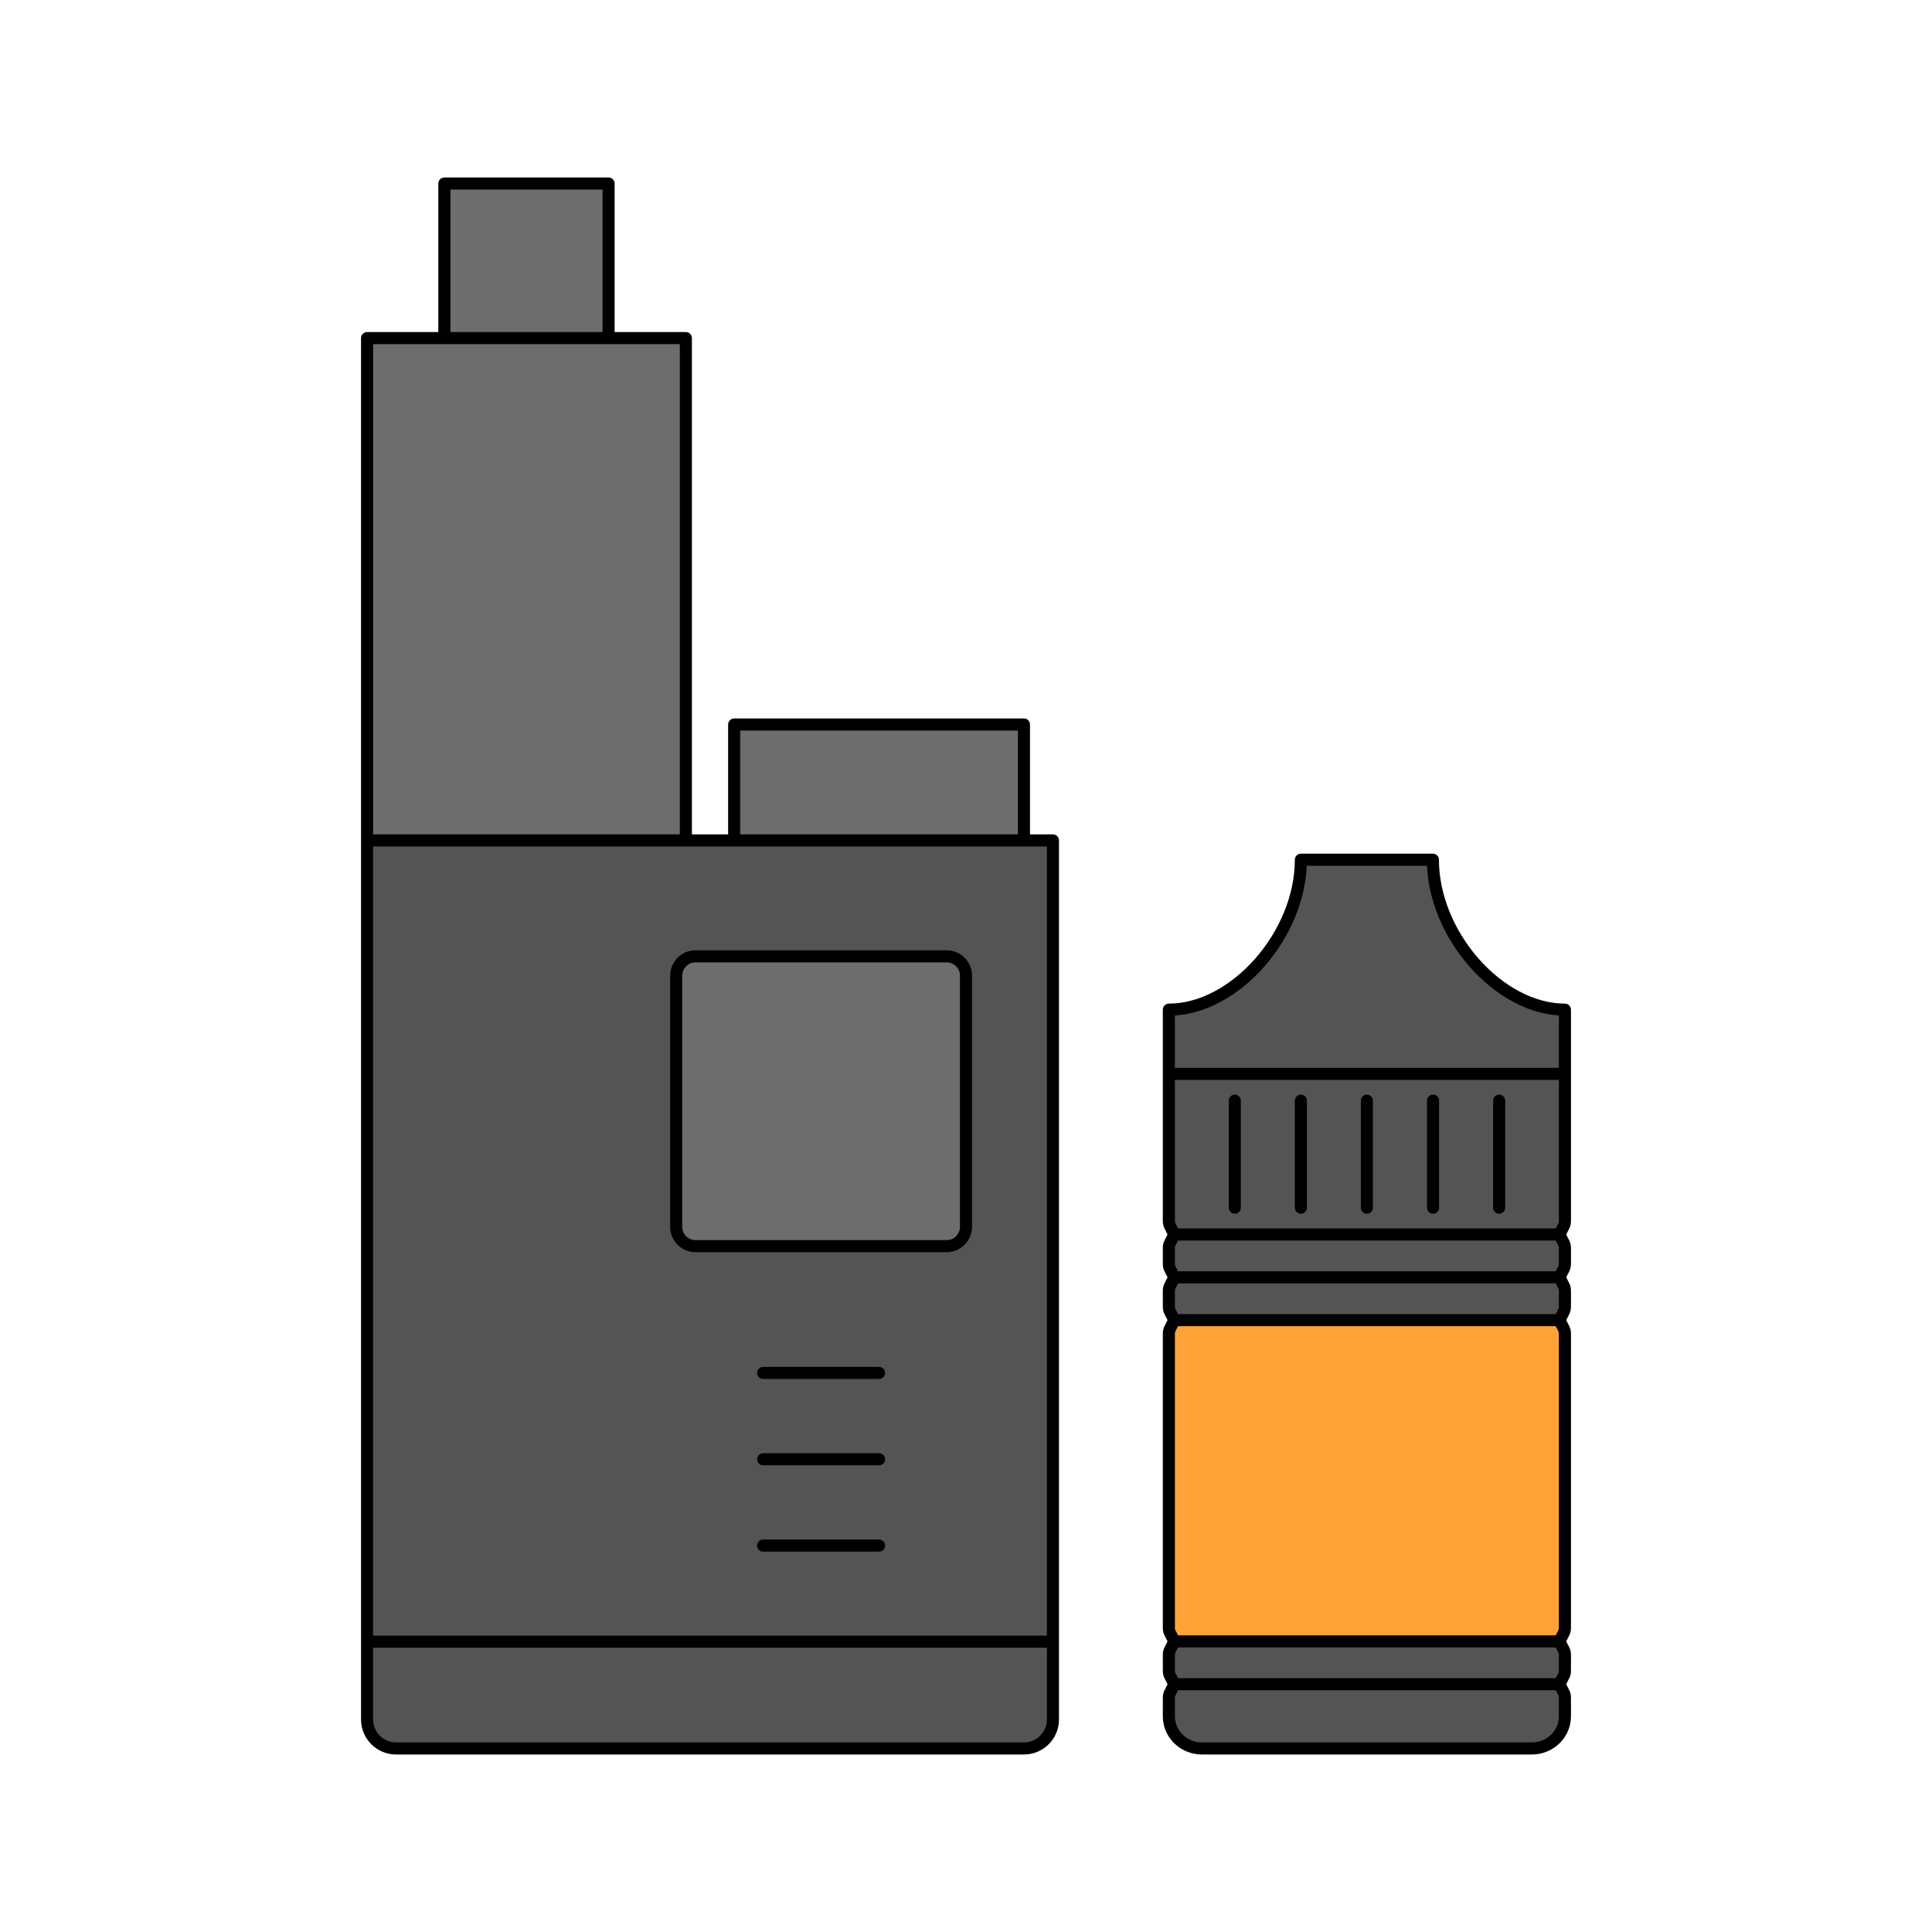
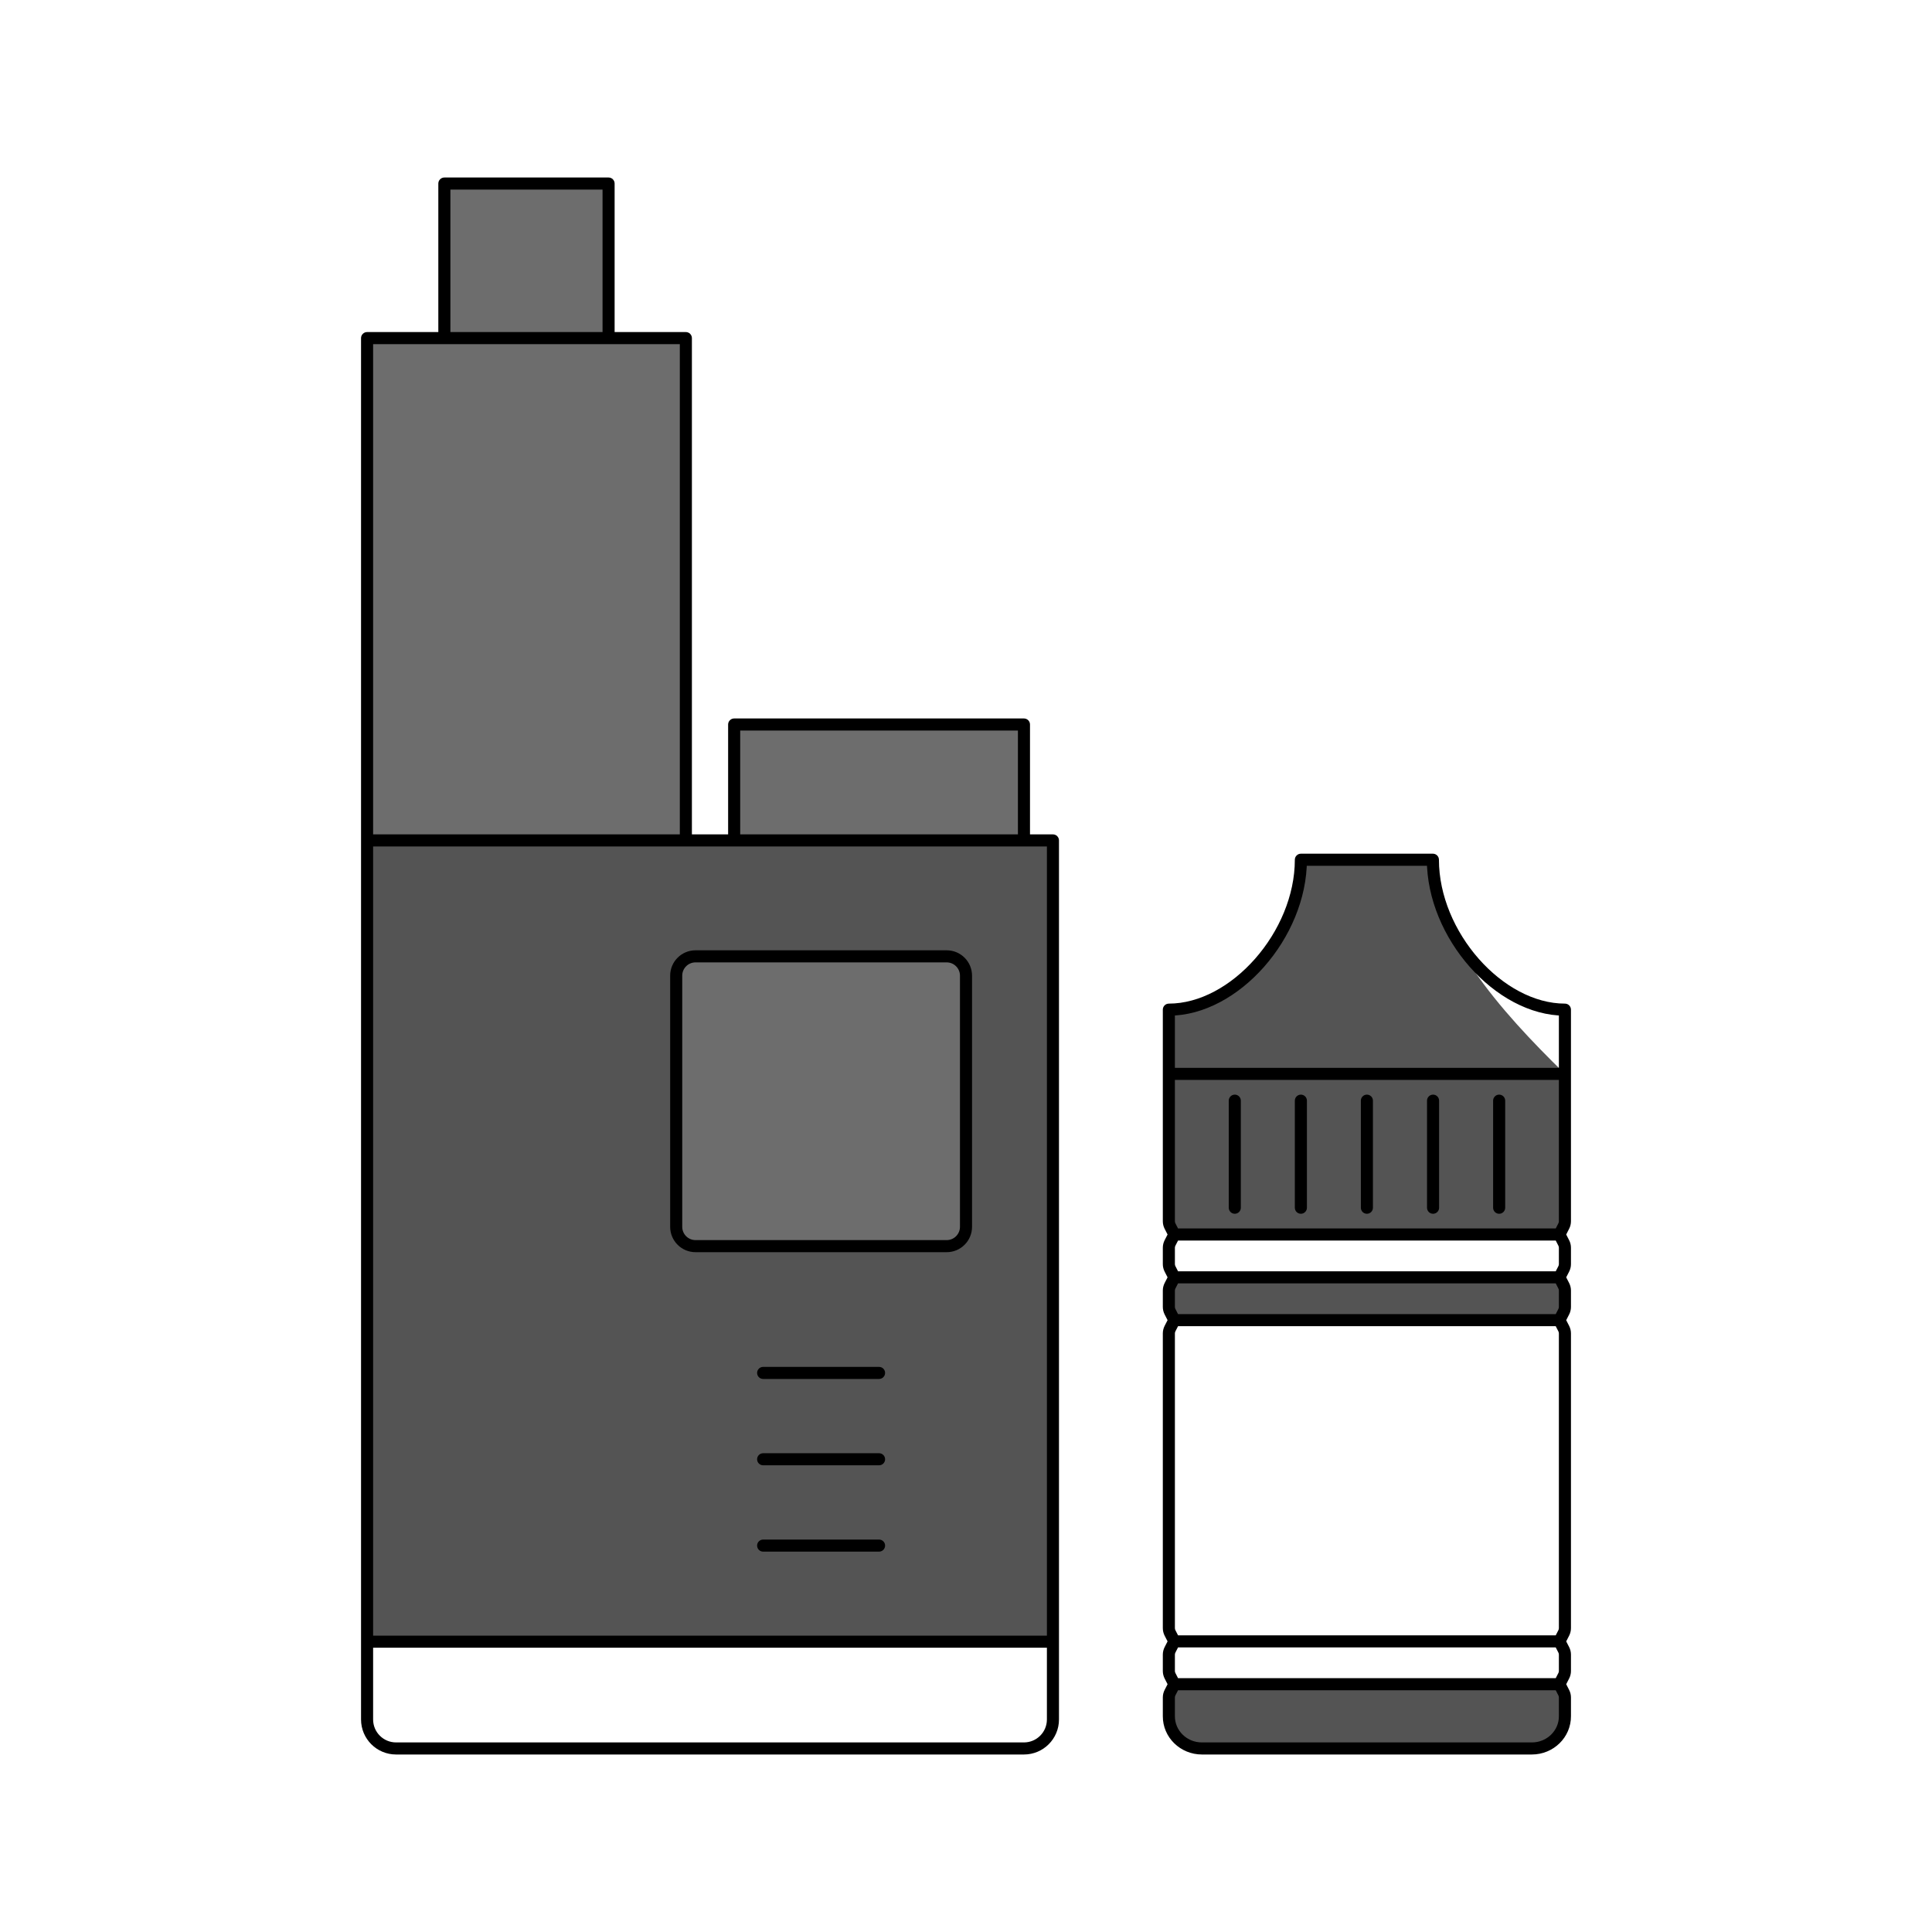
<svg xmlns="http://www.w3.org/2000/svg" width="160" height="160" viewBox="0 0 160 160" fill="none">
-   <path d="M97.255 109.33L96.896 110.03C96.833 110.153 96.8 110.289 96.8 110.426L96.8 134.837C96.8 134.974 96.833 135.11 96.896 135.233L97.255 135.933H129.144L129.504 135.233C129.567 135.11 129.6 134.974 129.6 134.837L129.6 110.426C129.6 110.289 129.567 110.153 129.504 110.03L129.144 109.33H97.255Z" fill="#FFA238" />
  <path fill-rule="evenodd" clip-rule="evenodd" d="M56.8 69.6H30.4V135.956H87.2V69.6H84.8H60.8H56.8ZM78.4 79.2H57.6C56.716 79.2 56 79.916 56 80.8V101.6C56 102.484 56.716 103.2 57.6 103.2H78.4C79.284 103.2 80 102.484 80 101.6V80.8C80 79.916 79.284 79.2 78.4 79.2Z" fill="#545454" />
-   <path d="M32.8 144.8H84.8C86.125 144.8 87.2 143.726 87.2 142.4V135.956H30.4V142.4C30.4 143.726 31.474 144.8 32.8 144.8Z" fill="#545454" />
  <path d="M56.8 28H50.4H36.8H30.4V69.6H56.8V28Z" fill="#6D6D6D" />
  <path d="M60.8 60V69.6H84.8V60H60.8Z" fill="#6D6D6D" />
  <path d="M57.6 79.2H78.4C79.284 79.2 80 79.916 80 80.8V101.6C80 102.484 79.284 103.2 78.4 103.2H57.6C56.716 103.2 56 102.484 56 101.6V80.8C56 79.916 56.716 79.2 57.6 79.2Z" fill="#6D6D6D" />
-   <path d="M107.733 71.2C107.733 77.407 102.253 83.615 96.8 83.615L96.8 88.935H129.6L129.6 83.615C124.146 83.615 118.667 77.407 118.667 71.2H107.733Z" fill="#545454" />
+   <path d="M107.733 71.2C107.733 77.407 102.253 83.615 96.8 83.615L96.8 88.935H129.6C124.146 83.615 118.667 77.407 118.667 71.2H107.733Z" fill="#545454" />
  <path d="M96.896 101.537L97.255 102.236H129.144L129.504 101.537C129.567 101.414 129.6 101.278 129.6 101.14L129.6 88.935H96.8L96.8 101.14C96.8 101.278 96.833 101.414 96.896 101.537Z" fill="#545454" />
  <path d="M96.8 106.879V108.234C96.8 108.372 96.833 108.508 96.896 108.631L97.255 109.33H129.144L129.504 108.631C129.567 108.508 129.6 108.372 129.6 108.234V106.879C129.6 106.742 129.567 106.606 129.504 106.483L129.144 105.783H97.255L96.896 106.483C96.833 106.606 96.8 106.742 96.8 106.879Z" fill="#545454" />
-   <path d="M96.8 103.332V104.687C96.8 104.825 96.833 104.961 96.896 105.084L97.255 105.783H129.144L129.504 105.084C129.567 104.961 129.6 104.825 129.6 104.687V103.332C129.6 103.195 129.567 103.059 129.504 102.936L129.144 102.236H97.255L96.896 102.936C96.833 103.059 96.8 103.195 96.8 103.332Z" fill="#545454" />
  <path d="M96.8 142.121C96.789 143.597 98.017 144.8 99.537 144.8H126.863C128.382 144.8 129.611 143.597 129.6 142.121L129.6 140.576C129.6 140.438 129.567 140.302 129.504 140.179L129.144 139.48H113.2H97.256L96.896 140.179C96.833 140.302 96.8 140.438 96.8 140.576L96.8 142.121Z" fill="#545454" />
-   <path d="M97.255 135.933L96.896 136.632C96.833 136.755 96.8 136.891 96.8 137.029L96.8 138.384C96.8 138.521 96.833 138.657 96.896 138.78L97.256 139.48H113.2H129.144L129.504 138.78C129.567 138.657 129.6 138.521 129.6 138.384L129.6 137.029C129.6 136.891 129.567 136.755 129.504 136.632L129.144 135.933H97.255Z" fill="#545454" />
  <path d="M36.8 15.2V28H50.4V15.2H36.8Z" fill="#6D6D6D" />
  <path d="M107.733 71.2V70.7C107.457 70.7 107.233 70.924 107.233 71.2H107.733ZM96.8 83.615V83.115C96.667 83.115 96.54 83.167 96.446 83.261C96.353 83.355 96.3 83.482 96.3 83.615H96.8ZM108.233 91.152C108.233 90.876 108.009 90.652 107.733 90.652C107.457 90.652 107.233 90.876 107.233 91.152H108.233ZM107.233 100.019C107.233 100.296 107.457 100.519 107.733 100.519C108.009 100.519 108.233 100.296 108.233 100.019H107.233ZM102.76 91.152C102.76 90.876 102.536 90.652 102.26 90.652C101.984 90.652 101.76 90.876 101.76 91.152H102.76ZM101.76 100.019C101.76 100.296 101.984 100.519 102.26 100.519C102.536 100.519 102.76 100.296 102.76 100.019H101.76ZM96.8 142.121L97.3 142.125V142.121L96.8 142.121ZM96.896 102.936L97.341 103.164L96.896 102.936ZM96.896 101.537L97.341 101.308H97.341L96.896 101.537ZM96.896 106.483L97.341 106.711L97.341 106.711L96.896 106.483ZM96.896 105.084L97.341 104.855V104.855L96.896 105.084ZM96.896 108.631L97.341 108.402L97.341 108.402L96.896 108.631ZM96.896 110.03L97.341 110.258V110.258L96.896 110.03ZM96.8 110.426H96.3H96.8ZM96.8 134.837L96.3 134.837L96.8 134.837ZM96.896 135.233L96.451 135.462L96.451 135.462L96.896 135.233ZM96.896 136.632L96.451 136.404H96.451L96.896 136.632ZM96.896 138.78L97.341 138.552L96.896 138.78ZM96.896 140.179L97.341 140.408V140.408L96.896 140.179ZM96.8 137.029L96.3 137.029L96.8 137.029ZM96.8 138.384L97.3 138.384L96.8 138.384ZM96.8 140.576L97.3 140.576L96.8 140.576ZM96.8 101.14H97.3H96.8ZM118.667 71.2H119.167C119.167 70.924 118.943 70.7 118.667 70.7V71.2ZM129.6 83.615H130.1C130.1 83.482 130.047 83.355 129.953 83.261C129.86 83.167 129.733 83.115 129.6 83.115V83.615ZM119.18 91.152C119.18 90.876 118.956 90.652 118.68 90.652C118.404 90.652 118.18 90.876 118.18 91.152H119.18ZM118.18 100.019C118.18 100.296 118.404 100.519 118.68 100.519C118.956 100.519 119.18 100.296 119.18 100.019H118.18ZM124.653 91.152C124.653 90.876 124.429 90.652 124.153 90.652C123.877 90.652 123.653 90.876 123.653 91.152H124.653ZM123.653 100.019C123.653 100.296 123.877 100.519 124.153 100.519C124.429 100.519 124.653 100.296 124.653 100.019H123.653ZM129.6 142.121L129.1 142.121L129.1 142.125L129.6 142.121ZM129.504 102.936L129.059 103.164L129.059 103.164L129.504 102.936ZM129.504 101.537L129.059 101.308L129.504 101.537ZM129.504 106.483L129.059 106.711L129.059 106.711L129.504 106.483ZM129.504 105.084L129.948 105.312L129.504 105.084ZM129.504 108.631L129.059 108.402L129.504 108.631ZM129.504 110.03L129.059 110.258V110.258L129.504 110.03ZM129.6 110.426L130.1 110.426V110.426H129.6ZM129.6 134.837L130.1 134.837V134.837L129.6 134.837ZM129.504 135.233L129.948 135.462L129.948 135.462L129.504 135.233ZM129.504 136.632L129.948 136.404L129.948 136.404L129.504 136.632ZM129.504 138.78L129.059 138.552L129.059 138.552L129.504 138.78ZM129.504 140.179L129.948 139.951H129.948L129.504 140.179ZM129.6 137.029L130.1 137.029V137.029L129.6 137.029ZM129.6 138.384L129.1 138.384L129.6 138.384ZM129.6 140.576L130.1 140.576V140.576L129.6 140.576ZM129.6 101.14H129.1H129.6ZM113.7 91.152C113.7 90.876 113.476 90.652 113.2 90.652C112.924 90.652 112.7 90.876 112.7 91.152H113.7ZM112.7 100.019C112.7 100.296 112.924 100.519 113.2 100.519C113.476 100.519 113.7 100.296 113.7 100.019H112.7ZM36.8 15.2V14.7C36.524 14.7 36.3 14.924 36.3 15.2H36.8ZM50.4 15.2H50.9C50.9 14.924 50.676 14.7 50.4 14.7V15.2ZM56.8 28H57.3C57.3 27.724 57.076 27.5 56.8 27.5V28ZM30.4 28V27.5C30.124 27.5 29.9 27.724 29.9 28H30.4ZM60.8 60V59.5C60.524 59.5 60.3 59.724 60.3 60H60.8ZM84.8 60H85.3C85.3 59.724 85.076 59.5 84.8 59.5V60ZM87.2 69.6H87.7C87.7 69.324 87.476 69.1 87.2 69.1V69.6ZM63.2 113.2C62.924 113.2 62.7 113.423 62.7 113.7C62.7 113.976 62.924 114.2 63.2 114.2V113.2ZM72.8 114.2C73.076 114.2 73.3 113.976 73.3 113.7C73.3 113.423 73.076 113.2 72.8 113.2V114.2ZM63.2 120.35C62.924 120.35 62.7 120.574 62.7 120.85C62.7 121.126 62.924 121.35 63.2 121.35V120.35ZM72.8 121.35C73.076 121.35 73.3 121.126 73.3 120.85C73.3 120.574 73.076 120.35 72.8 120.35V121.35ZM63.2 127.5C62.924 127.5 62.7 127.724 62.7 128C62.7 128.276 62.924 128.5 63.2 128.5V127.5ZM72.8 128.5C73.076 128.5 73.3 128.276 73.3 128C73.3 127.724 73.076 127.5 72.8 127.5V128.5ZM107.233 71.2C107.233 74.162 105.922 77.152 103.937 79.404C101.947 81.662 99.34 83.115 96.8 83.115V84.115C99.713 84.115 102.573 82.464 104.687 80.066C106.805 77.663 108.233 74.446 108.233 71.2H107.233ZM107.233 91.152V100.019H108.233V91.152H107.233ZM101.76 91.152V100.019H102.76V91.152H101.76ZM99.537 144.3C98.281 144.3 97.291 143.31 97.3 142.125L96.3 142.117C96.287 143.885 97.753 145.3 99.537 145.3V144.3ZM96.3 106.879V108.234H97.3V106.879H96.3ZM96.3 103.332V104.687H97.3V103.332H96.3ZM97.341 103.164L97.7 102.465L96.811 102.008L96.451 102.707L97.341 103.164ZM97.7 102.008L97.341 101.308L96.451 101.765L96.811 102.465L97.7 102.008ZM97.341 106.711L97.7 106.012L96.811 105.555L96.451 106.254L97.341 106.711ZM97.7 105.555L97.341 104.855L96.451 105.312L96.811 106.012L97.7 105.555ZM96.451 108.859L96.811 109.559L97.7 109.102L97.341 108.402L96.451 108.859ZM96.811 109.102L96.451 109.801L97.341 110.258L97.7 109.559L96.811 109.102ZM96.3 110.426L96.3 134.837L97.3 134.837L97.3 110.426H96.3ZM96.451 135.462L96.811 136.161L97.7 135.704L97.341 135.005L96.451 135.462ZM96.811 135.704L96.451 136.404L97.341 136.861L97.7 136.161L96.811 135.704ZM96.451 139.009L96.811 139.708L97.7 139.251L97.341 138.552L96.451 139.009ZM96.811 139.251L96.451 139.951L97.341 140.408L97.7 139.708L96.811 139.251ZM96.3 137.029L96.3 138.384L97.3 138.384L97.3 137.029L96.3 137.029ZM97.3 142.121L97.3 140.576L96.3 140.576L96.3 142.121L97.3 142.121ZM96.3 134.837C96.3 135.054 96.352 135.268 96.451 135.462L97.341 135.005C97.314 134.952 97.3 134.894 97.3 134.837L96.3 134.837ZM96.3 101.14C96.3 101.358 96.352 101.572 96.451 101.765L97.341 101.308C97.314 101.255 97.3 101.198 97.3 101.14H96.3ZM97.3 103.332C97.3 103.275 97.314 103.217 97.341 103.164L96.451 102.707C96.352 102.901 96.3 103.115 96.3 103.332H97.3ZM97.341 138.552C97.314 138.499 97.3 138.441 97.3 138.384L96.3 138.384C96.3 138.601 96.352 138.815 96.451 139.009L97.341 138.552ZM96.3 104.687C96.3 104.905 96.352 105.119 96.451 105.312L97.341 104.855C97.314 104.802 97.3 104.745 97.3 104.687H96.3ZM96.451 136.404C96.352 136.597 96.3 136.811 96.3 137.029L97.3 137.029C97.3 136.971 97.314 136.914 97.341 136.861L96.451 136.404ZM97.3 106.879C97.3 106.822 97.314 106.764 97.341 106.711L96.451 106.254C96.352 106.448 96.3 106.662 96.3 106.879H97.3ZM96.3 108.234C96.3 108.452 96.352 108.666 96.451 108.859L97.341 108.402C97.314 108.349 97.3 108.292 97.3 108.234H96.3ZM96.451 139.951C96.352 140.144 96.3 140.358 96.3 140.576L97.3 140.576C97.3 140.518 97.314 140.461 97.341 140.408L96.451 139.951ZM96.451 109.801C96.352 109.995 96.3 110.209 96.3 110.426H97.3C97.3 110.369 97.314 110.311 97.341 110.258L96.451 109.801ZM118.167 71.2C118.167 74.446 119.595 77.663 121.713 80.066C123.827 82.464 126.687 84.115 129.6 84.115V83.115C127.06 83.115 124.453 81.662 122.463 79.404C120.478 77.152 119.167 74.162 119.167 71.2H118.167ZM118.18 91.152V100.019H119.18V91.152H118.18ZM123.653 91.152V100.019H124.653V91.152H123.653ZM126.863 145.3C128.646 145.3 130.113 143.885 130.1 142.117L129.1 142.125C129.109 143.31 128.118 144.3 126.863 144.3V145.3ZM129.1 106.879V108.234H130.1V106.879H129.1ZM129.1 103.332V104.687H130.1V103.332H129.1ZM129.948 102.707L129.589 102.008L128.7 102.465L129.059 103.164L129.948 102.707ZM129.589 102.465L129.948 101.765L129.059 101.308L128.7 102.008L129.589 102.465ZM129.948 106.254L129.589 105.555L128.7 106.012L129.059 106.711L129.948 106.254ZM129.589 106.012L129.948 105.312L129.059 104.855L128.7 105.555L129.589 106.012ZM129.059 108.402L128.7 109.102L129.589 109.559L129.948 108.859L129.059 108.402ZM128.7 109.559L129.059 110.258L129.948 109.801L129.589 109.102L128.7 109.559ZM129.1 110.426L129.1 134.837L130.1 134.837L130.1 110.426L129.1 110.426ZM129.059 135.005L128.7 135.704L129.589 136.161L129.948 135.462L129.059 135.005ZM128.7 136.161L129.059 136.861L129.948 136.404L129.589 135.704L128.7 136.161ZM129.059 138.552L128.699 139.251L129.589 139.708L129.948 139.009L129.059 138.552ZM128.699 139.708L129.059 140.408L129.948 139.951L129.589 139.251L128.699 139.708ZM129.1 137.029L129.1 138.384L130.1 138.384L130.1 137.029L129.1 137.029ZM130.1 142.121L130.1 140.576L129.1 140.576L129.1 142.121L130.1 142.121ZM129.1 134.837C129.1 134.894 129.086 134.952 129.059 135.005L129.948 135.462C130.048 135.268 130.1 135.054 130.1 134.837L129.1 134.837ZM129.1 101.14C129.1 101.198 129.086 101.256 129.059 101.308L129.948 101.765C130.048 101.572 130.1 101.358 130.1 101.14H129.1ZM130.1 103.332C130.1 103.115 130.048 102.901 129.948 102.707L129.059 103.164C129.086 103.217 129.1 103.275 129.1 103.332H130.1ZM129.948 139.009C130.048 138.815 130.1 138.601 130.1 138.384L129.1 138.384C129.1 138.441 129.086 138.499 129.059 138.552L129.948 139.009ZM129.1 104.687C129.1 104.745 129.086 104.802 129.059 104.855L129.948 105.312C130.048 105.119 130.1 104.905 130.1 104.687H129.1ZM129.059 136.861C129.086 136.914 129.1 136.971 129.1 137.029L130.1 137.029C130.1 136.811 130.048 136.597 129.948 136.404L129.059 136.861ZM130.1 106.879C130.1 106.662 130.048 106.448 129.948 106.254L129.059 106.711C129.086 106.764 129.1 106.822 129.1 106.879H130.1ZM129.1 108.234C129.1 108.292 129.086 108.349 129.059 108.402L129.948 108.859C130.048 108.666 130.1 108.452 130.1 108.234H129.1ZM129.059 140.408C129.086 140.461 129.1 140.518 129.1 140.576L130.1 140.576C130.1 140.358 130.048 140.144 129.948 139.951L129.059 140.408ZM129.059 110.258C129.086 110.311 129.1 110.369 129.1 110.426H130.1C130.1 110.209 130.048 109.995 129.948 109.801L129.059 110.258ZM96.3 83.615L96.3 88.935H97.3L97.3 83.615H96.3ZM96.3 88.935L96.3 101.14H97.3L97.3 88.935H96.3ZM129.1 83.615L129.1 88.935L130.1 88.935L130.1 83.615H129.1ZM129.1 88.935L129.1 101.14H130.1L130.1 88.935H129.1ZM96.8 89.435H129.6V88.435H96.8V89.435ZM112.7 91.152V100.019H113.7V91.152H112.7ZM37.3 28V15.2H36.3V28H37.3ZM36.8 15.7H50.4V14.7H36.8V15.7ZM49.9 15.2V28H50.9V15.2H49.9ZM50.4 28.5H56.8V27.5H50.4V28.5ZM56.3 28V69.6H57.3V28H56.3ZM84.8 144.3H32.8V145.3H84.8V144.3ZM30.4 70.1H56.8V69.1H30.4V70.1ZM30.9 69.6V28H29.9V69.6H30.9ZM30.4 28.5H36.8V27.5H30.4V28.5ZM36.8 28.5H50.4V27.5H36.8V28.5ZM56.8 70.1H60.8V69.1H56.8V70.1ZM61.3 69.6V60H60.3V69.6H61.3ZM60.8 60.5H84.8V59.5H60.8V60.5ZM60.8 70.1H84.8V69.1H60.8V70.1ZM84.8 70.1H87.2V69.1H84.8V70.1ZM84.3 60V69.6H85.3V60H84.3ZM86.7 69.6V135.956H87.7V69.6H86.7ZM86.7 135.956V142.4H87.7V135.956H86.7ZM30.9 142.4V135.956H29.9V142.4H30.9ZM30.9 135.956V69.6H29.9V135.956H30.9ZM87.2 135.456H30.4V136.456H87.2V135.456ZM63.2 114.2H72.8V113.2H63.2V114.2ZM63.2 121.35H72.8V120.35H63.2V121.35ZM63.2 128.5H72.8V127.5H63.2V128.5ZM32.8 144.3C31.751 144.3 30.9 143.45 30.9 142.4H29.9C29.9 144.002 31.198 145.3 32.8 145.3V144.3ZM84.8 145.3C86.401 145.3 87.7 144.002 87.7 142.4H86.7C86.7 143.45 85.849 144.3 84.8 144.3V145.3ZM57.6 79.7H78.4V78.7H57.6V79.7ZM79.5 80.8V101.6H80.5V80.8H79.5ZM78.4 102.7H57.6V103.7H78.4V102.7ZM56.5 101.6V80.8H55.5V101.6H56.5ZM57.6 102.7C56.992 102.7 56.5 102.208 56.5 101.6H55.5C55.5 102.76 56.44 103.7 57.6 103.7V102.7ZM79.5 101.6C79.5 102.208 79.007 102.7 78.4 102.7V103.7C79.56 103.7 80.5 102.76 80.5 101.6H79.5ZM78.4 79.7C79.007 79.7 79.5 80.193 79.5 80.8H80.5C80.5 79.64 79.56 78.7 78.4 78.7V79.7ZM57.6 78.7C56.44 78.7 55.5 79.64 55.5 80.8H56.5C56.5 80.193 56.992 79.7 57.6 79.7V78.7ZM107.733 71.7H118.667V70.7H107.733V71.7ZM126.863 144.3H99.537V145.3H126.863V144.3ZM97.255 102.736H129.144V101.736H97.255V102.736ZM129.144 105.283H97.255V106.283H129.144V105.283ZM97.255 109.83H129.144V108.83H97.255V109.83ZM97.255 136.433H129.144V135.433H97.255V136.433ZM97.256 139.98H113.2V138.98H97.256V139.98ZM113.2 139.98H129.144V138.98H113.2V139.98Z" fill="black" />
</svg>